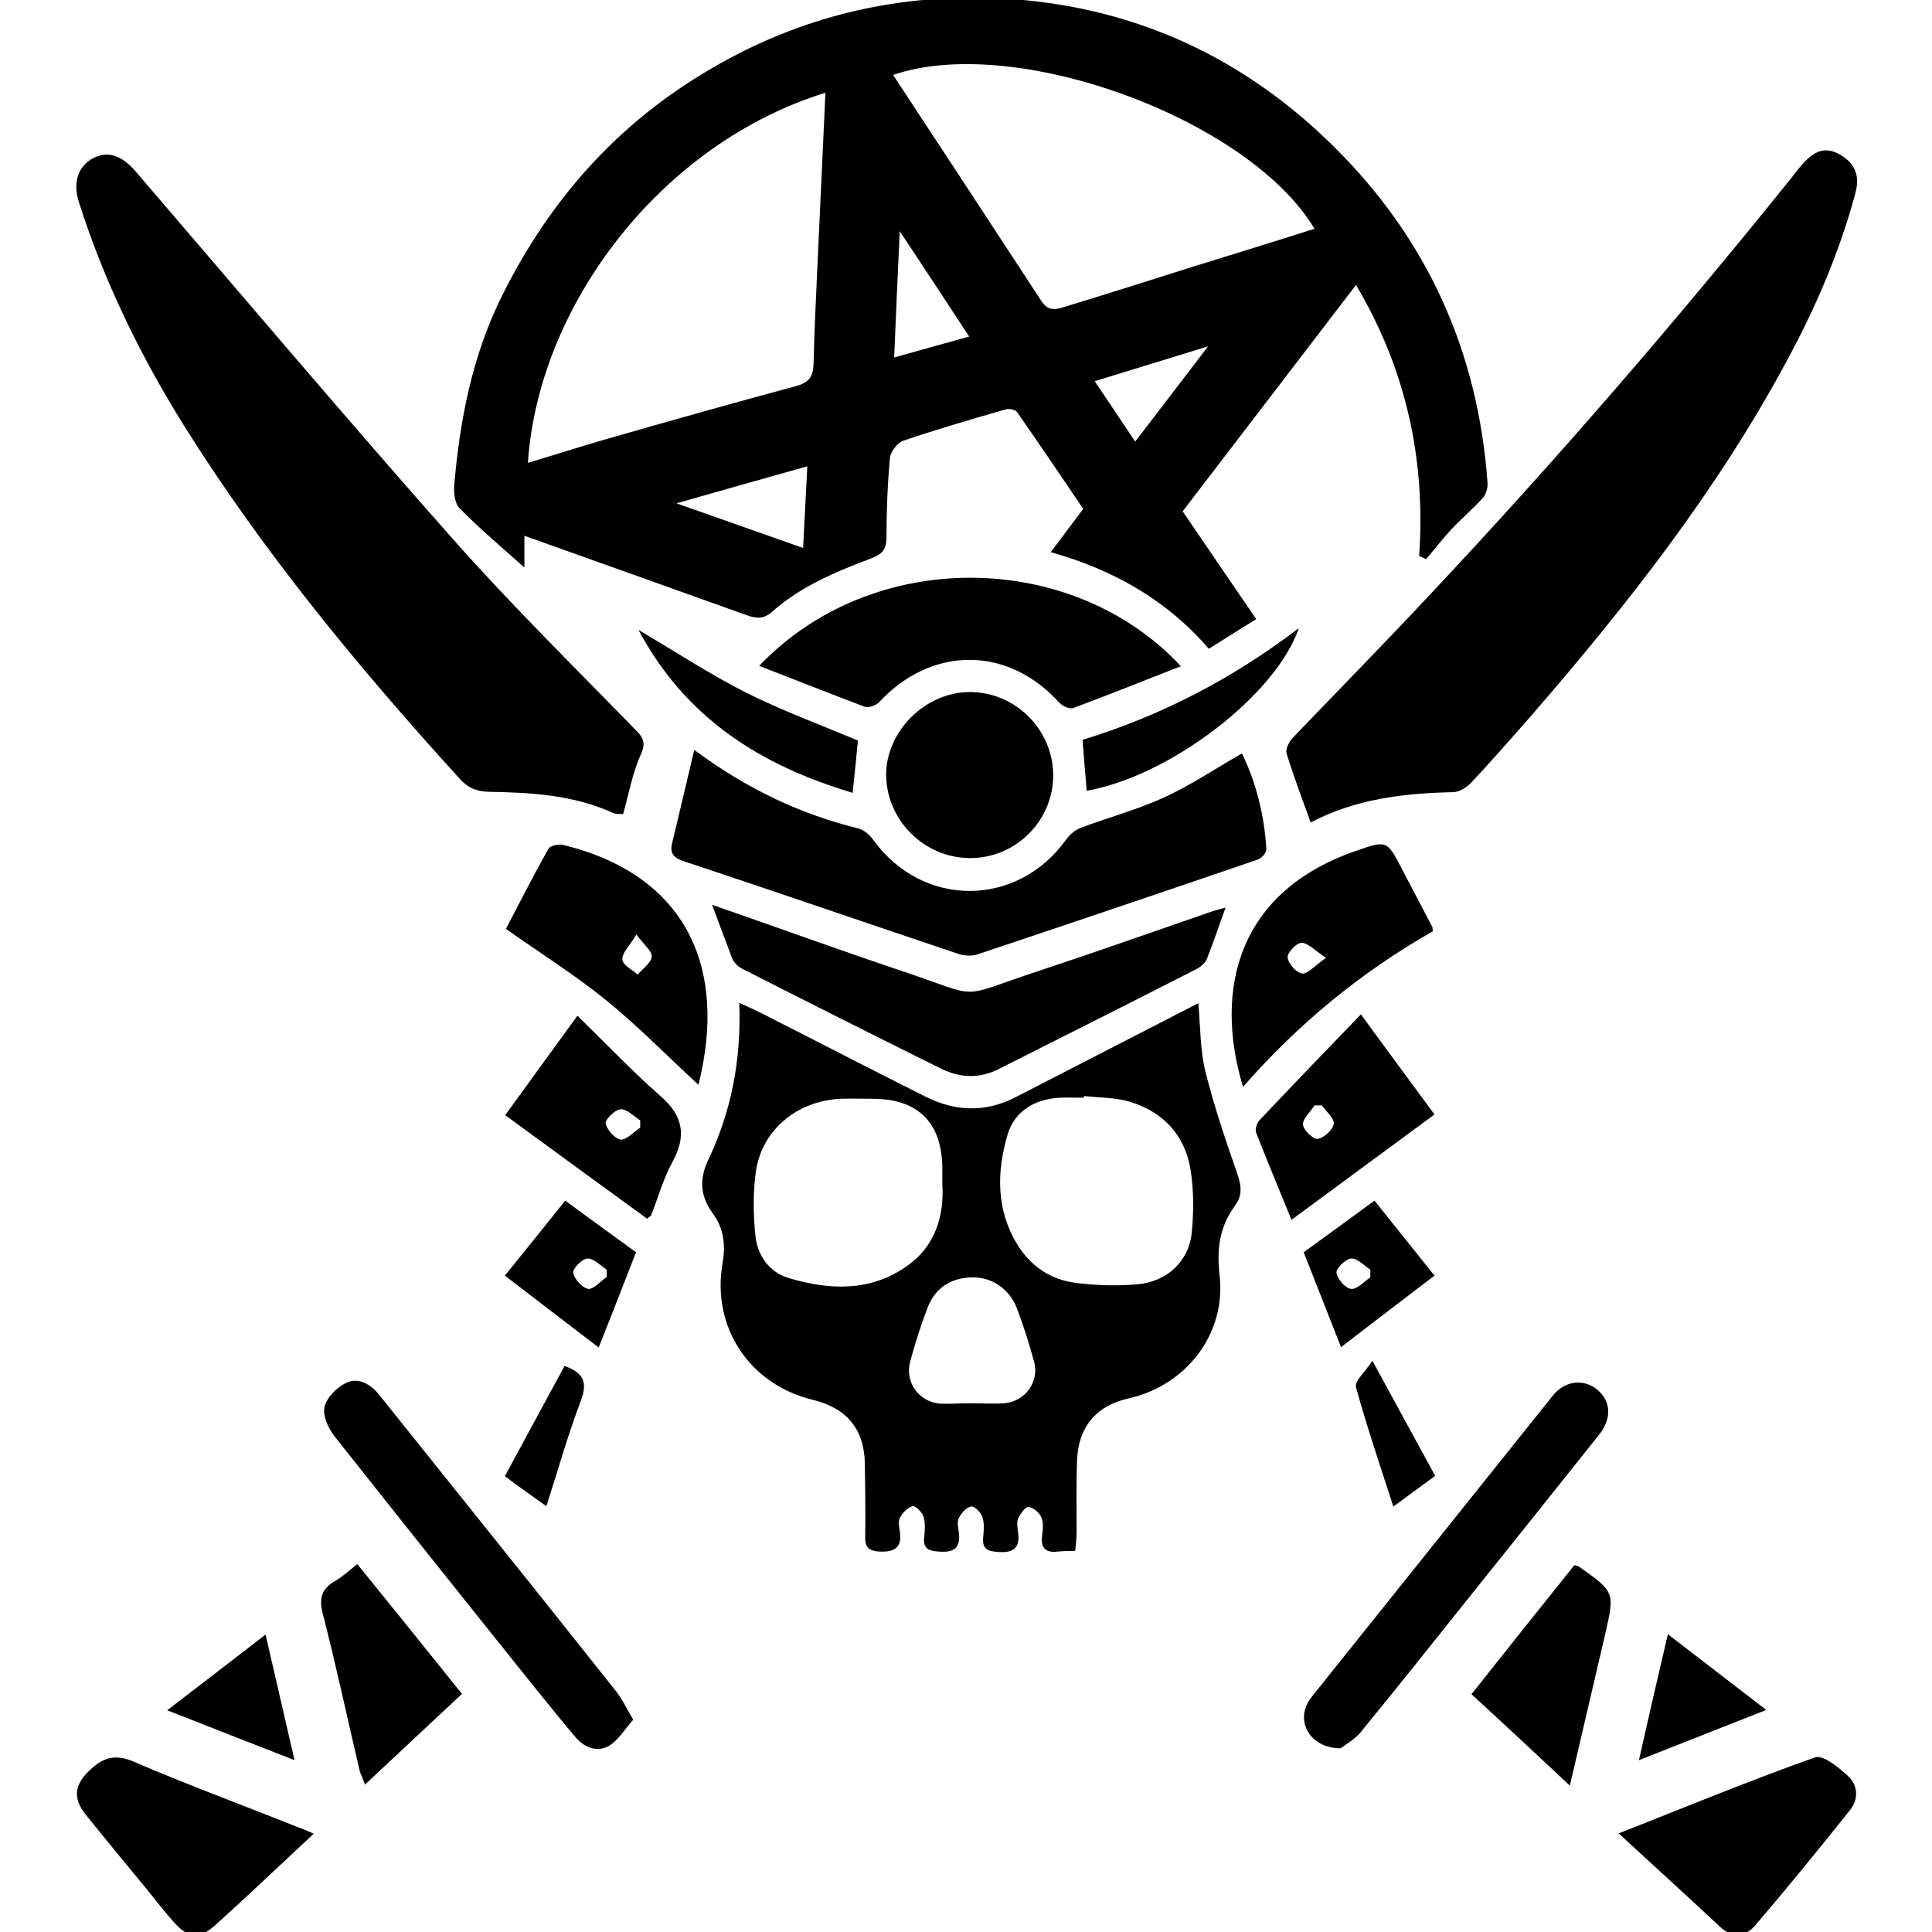
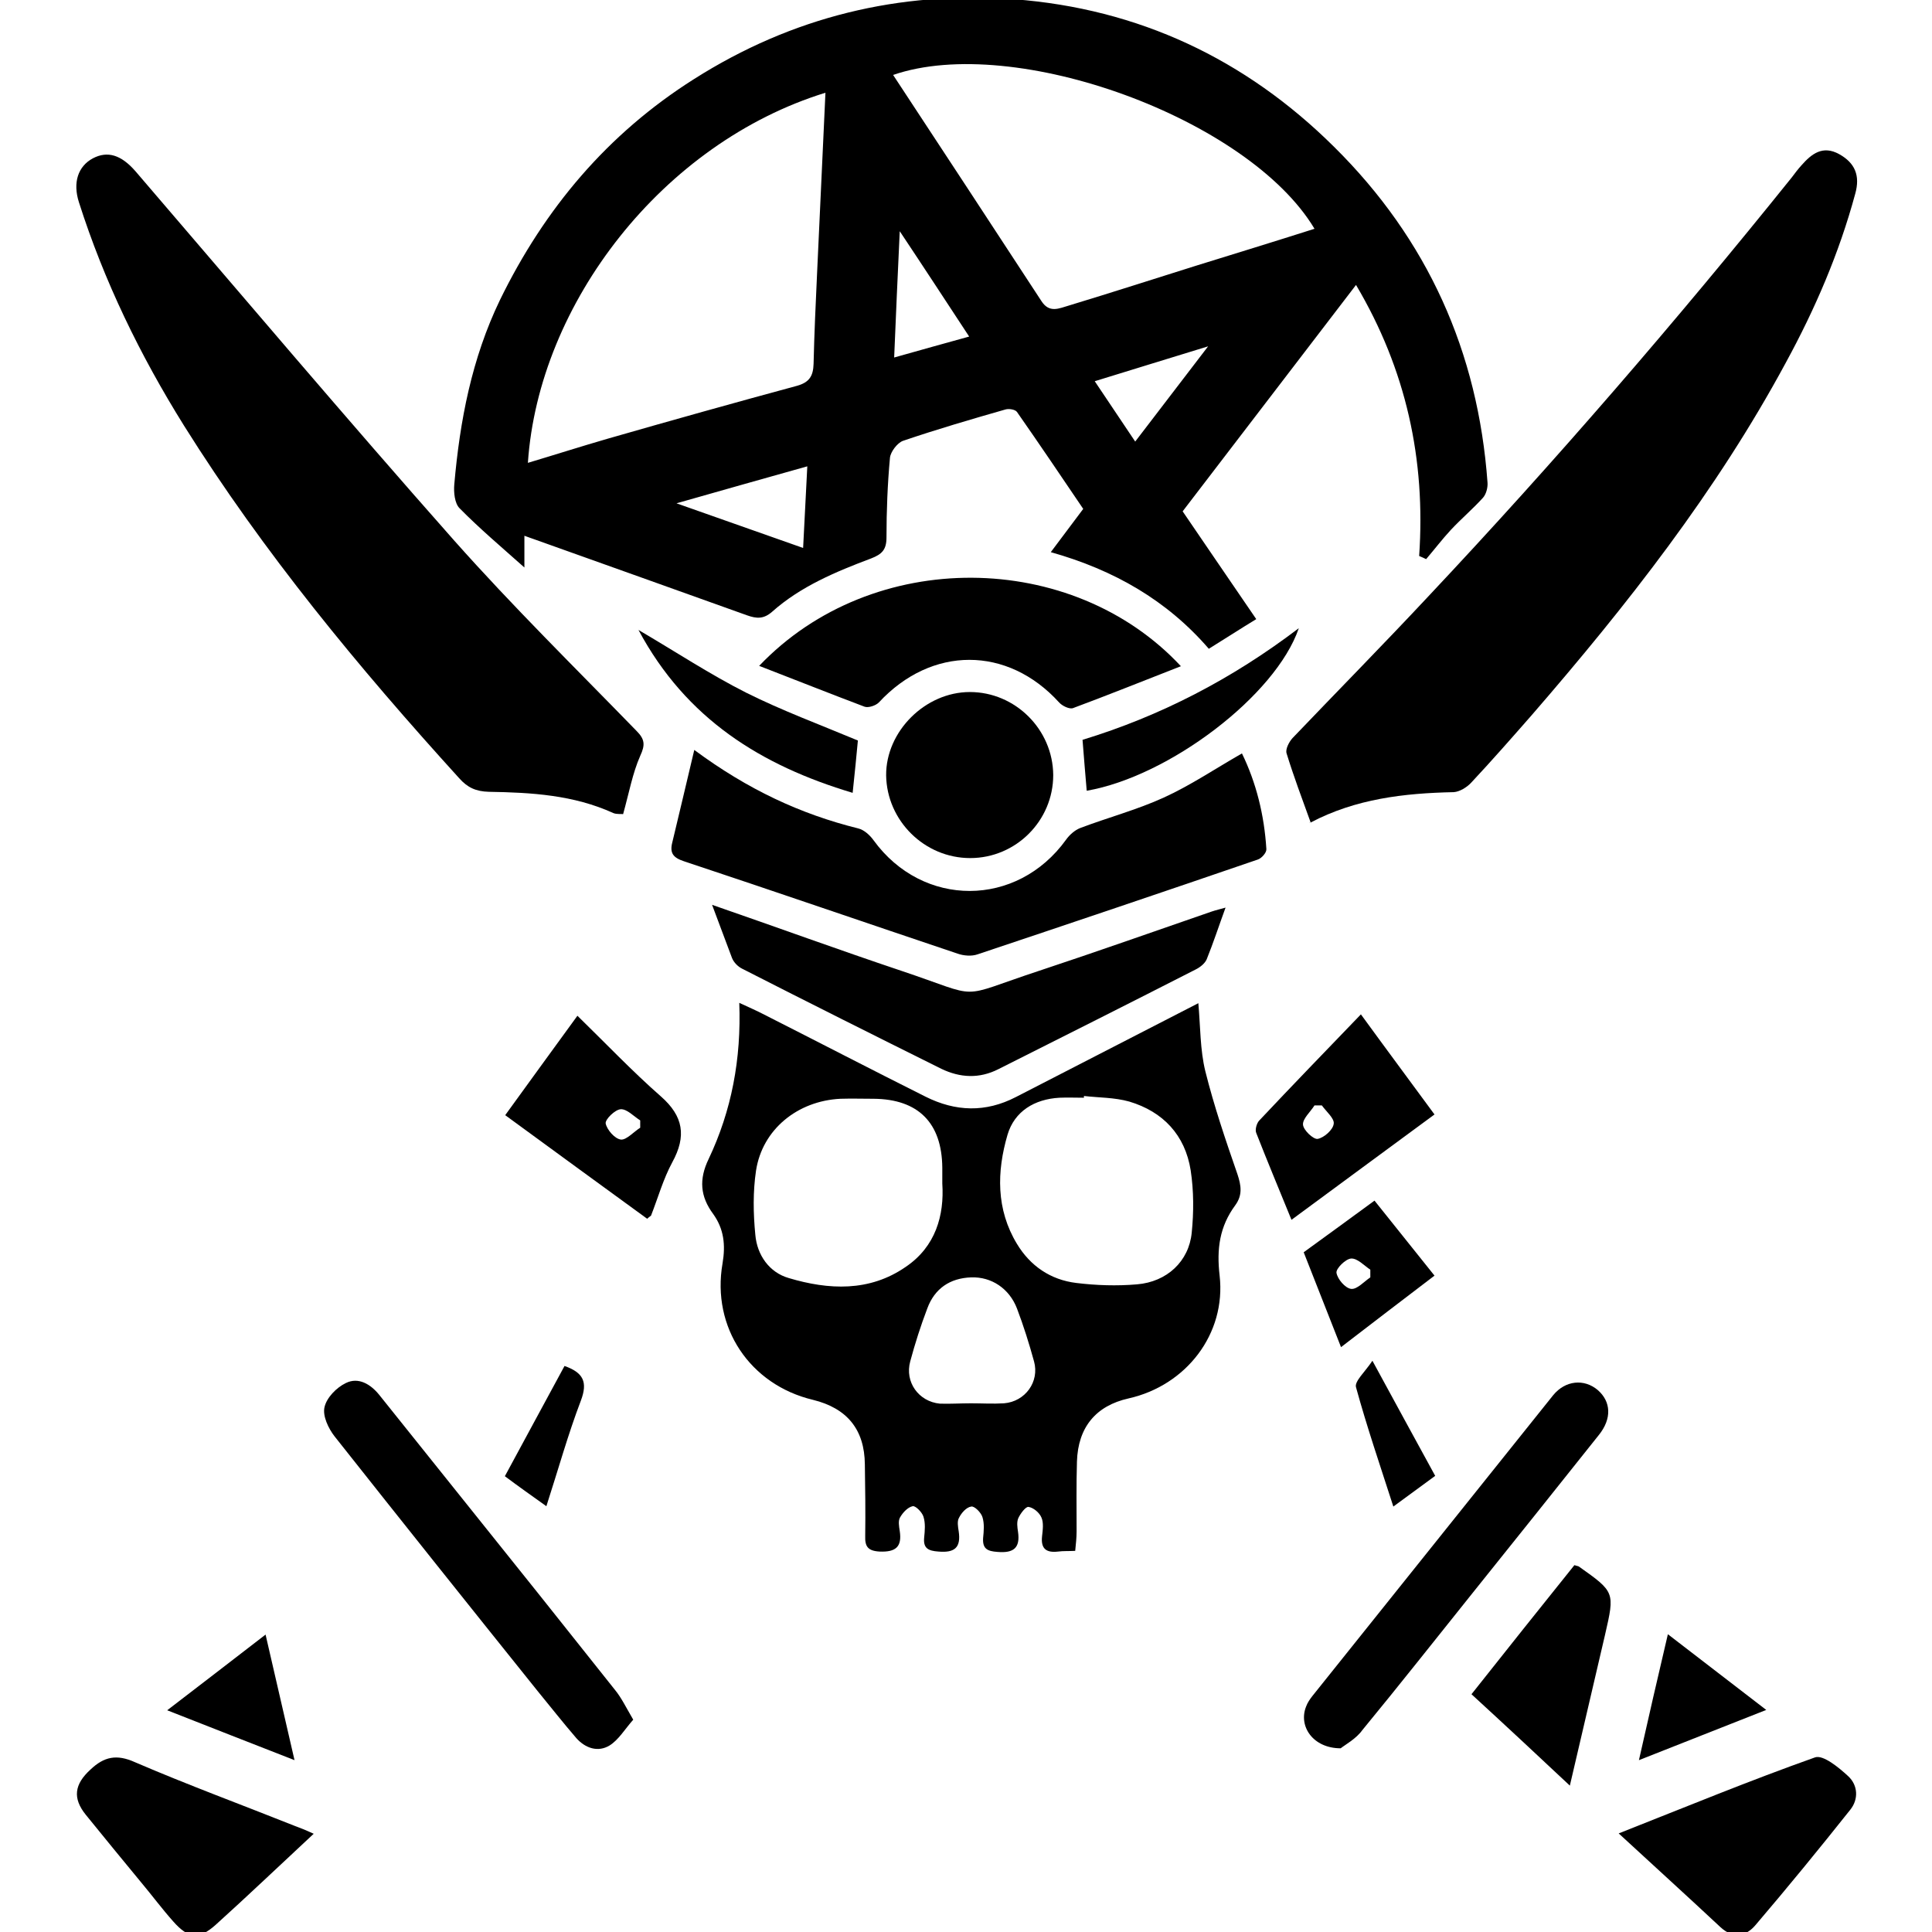
<svg xmlns="http://www.w3.org/2000/svg" width="360pt" height="360pt" viewBox="0 0 360 360">
  <defs />
  <g id="group0" transform="matrix(0.65 0 0 0.65 -79.281 -0.855)" fill="none">
    <path id="shape0" transform="translate(252.144, 0.66)" fill="#000000" d="M276.656 160.04C278.556 132.44 272.956 106.64 258.556 82.34C241.856 104.14 225.456 125.54 208.856 147.24C215.756 157.34 222.756 167.64 229.956 178.14C225.356 180.94 221.056 183.74 216.356 186.64C204.356 172.74 189.156 164.04 171.056 158.94C174.456 154.44 177.156 150.84 180.356 146.54C174.256 137.54 167.856 128.04 161.356 118.74C160.856 118.04 159.056 117.74 158.056 118.04C148.256 120.84 138.356 123.74 128.656 127.04C127.056 127.64 125.156 130.14 124.956 131.84C124.256 139.44 123.956 147.14 123.956 154.74C123.956 158.24 122.656 159.54 119.556 160.74C109.456 164.54 99.356 168.74 91.156 176.04C88.756 178.14 86.756 178.04 83.956 177.04C63.656 169.74 43.356 162.54 22.956 155.24C22.156 154.94 21.456 154.74 20.156 154.24C20.156 157.44 20.156 160.24 20.156 163.34C13.656 157.54 7.356 152.24 1.556 146.34C0.156 144.94 -0.144 141.74 0.056 139.54C1.656 121.24 5.056 103.44 13.156 86.639C25.956 60.44 43.956 39.039 68.756 23.34C96.956 5.44 127.656 -1.96 160.556 0.44C196.156 3.14 226.856 17.54 252.256 42.739C279.056 69.24 293.556 101.54 296.256 139.04C296.356 140.44 295.856 142.34 294.956 143.34C292.056 146.54 288.756 149.34 285.756 152.54C283.256 155.24 281.056 158.14 278.656 160.94C278.056 160.64 277.356 160.34 276.656 160.04ZM106.456 27.239C59.856 41.639 24.256 87.54 21.156 133.34C28.856 131.04 36.356 128.64 43.956 126.44C62.056 121.24 80.256 116.14 98.356 111.24C101.856 110.24 102.956 108.44 103.056 104.94C103.256 96.34 103.656 87.639 104.056 79.04C104.856 61.94 105.656 44.94 106.456 27.239ZM246.656 66.24C227.756 34.639 160.656 10.139 125.856 22.14C140.056 43.739 154.256 65.34 168.356 86.939C170.656 90.54 173.456 89.04 176.256 88.24C188.456 84.54 200.556 80.639 212.656 76.84C223.956 73.34 235.356 69.84 246.656 66.24ZM63.756 144.94C76.256 149.34 87.856 153.44 100.056 157.74C100.456 149.64 100.856 142.44 101.256 134.34C88.756 137.84 76.756 141.24 63.756 144.94ZM127.756 66.939C127.156 79.639 126.656 91.139 126.156 103.14C133.656 101.04 140.356 99.139 147.656 97.139C140.956 86.939 134.756 77.439 127.756 66.939ZM183.656 109.94C187.656 115.94 191.456 121.54 195.256 127.24C202.156 118.24 208.756 109.64 216.156 99.939C204.656 103.44 194.456 106.64 183.656 109.94Z" />
    <path id="shape1" transform="translate(323.271, 288.8)" fill="#000000" d="M10.629 0C13.429 1.3 15.729 2.3 17.829 3.4C33.229 11.2 48.629 19.2 64.029 26.9C72.629 31.2 81.229 31.5 89.929 27C107.229 18.1 124.529 9.2 142.229 0.1C142.829 6.9 142.729 13.5 144.229 19.6C146.729 29.6 150.029 39.3 153.429 49.1C154.529 52.4 154.929 55.1 152.829 58C148.329 64.1 147.429 70.5 148.329 78.2C150.229 94.9 138.729 109.7 122.229 113.4C112.829 115.5 107.729 121.7 107.429 131.5C107.229 138.2 107.329 144.8 107.329 151.5C107.329 153.3 107.129 155.1 106.929 157.1C105.029 157.2 103.529 157.1 102.029 157.3C98.629 157.7 97.029 156.5 97.429 152.9C97.629 151.1 97.929 149 97.229 147.5C96.629 146.1 94.929 144.7 93.529 144.5C92.729 144.4 91.229 146.4 90.629 147.7C90.129 148.8 90.329 150.3 90.529 151.6C91.229 156.3 89.229 157.8 84.629 157.4C81.729 157.2 80.329 156.5 80.529 153.4C80.729 151.4 80.929 149.3 80.329 147.4C79.929 146.1 78.029 144.2 77.129 144.4C75.729 144.6 74.329 146.2 73.629 147.6C73.029 148.6 73.329 150.2 73.529 151.5C74.229 156.2 72.329 157.7 67.729 157.3C64.829 157.1 63.329 156.4 63.629 153.3C63.829 151.3 64.029 149.2 63.429 147.3C63.029 146 61.129 144.1 60.329 144.3C58.929 144.6 57.529 146.1 56.729 147.5C56.129 148.5 56.429 150.1 56.629 151.4C57.329 156 55.429 157.5 50.829 157.3C47.429 157.1 46.629 155.8 46.729 152.8C46.829 146 46.729 139.1 46.629 132.3C46.529 122.3 41.529 116.2 31.729 113.8C13.729 109.5 2.629 93.1 5.829 74.7C6.729 69.4 6.229 64.8 3.129 60.5C-0.571 55.5 -0.971 50.6 1.829 44.8C8.429 30.9 11.229 16.1 10.629 0ZM109.429 26.7C109.429 26.9 109.429 27 109.429 27.2C107.129 27.2 104.729 27.1 102.429 27.2C95.229 27.6 89.529 31.1 87.529 37.8C84.429 48.4 84.229 59.2 90.229 69.1C94.029 75.4 99.829 79.4 107.229 80.3C112.929 81 118.829 81.2 124.629 80.7C133.229 80 139.529 74.1 140.329 65.9C140.929 60 140.929 53.9 140.029 48C138.429 37.9 132.129 31.2 122.429 28.3C118.129 27.1 113.729 27.2 109.429 26.7ZM68.829 51.8C68.829 49.6 68.829 48.5 68.829 47.3C68.729 34.4 61.929 27.6 49.129 27.5C45.929 27.5 42.829 27.4 39.629 27.5C27.329 28.1 17.229 36.3 15.429 48.1C14.529 54.1 14.629 60.4 15.229 66.5C15.729 72.3 19.229 77.3 24.829 78.9C36.229 82.3 47.929 82.9 58.329 75.7C66.929 69.9 69.429 60.9 68.829 51.8ZM77.029 114.8C80.229 114.8 83.329 115 86.529 114.8C92.629 114.3 96.729 108.6 95.129 102.8C93.729 97.7 92.129 92.6 90.229 87.6C88.029 81.9 82.929 78.5 77.129 78.7C71.029 78.9 66.629 81.9 64.529 87.6C62.629 92.6 61.029 97.6 59.629 102.8C58.029 108.7 62.029 114.3 68.129 114.9C71.029 115 74.029 114.8 77.029 114.8Z" />
    <path id="shape2" transform="translate(490.716, 44.42)" fill="#000000" d="M6.984 192.68C4.484 185.78 2.084 179.38 0.084 172.88C-0.316 171.68 0.784 169.58 1.784 168.48C14.784 154.88 27.984 141.48 40.784 127.78C77.084 89.18 111.684 49.08 144.884 7.78C145.784 6.58 146.684 5.38 147.684 4.28C150.584 0.98 153.784 -1.52 158.484 1.08C162.984 3.58 164.584 7.18 163.084 12.48C158.484 29.48 151.584 45.48 143.184 60.88C123.284 97.78 97.584 130.48 70.284 161.98C64.584 168.48 58.884 174.98 52.984 181.28C51.784 182.58 49.684 183.88 47.984 183.98C33.784 184.28 19.884 185.88 6.984 192.68C6.684 192.78 6.284 192.58 6.984 192.68Z" />
    <path id="shape3" transform="translate(143.853, 45.636)" fill="#000000" d="M156.747 189.064C156.147 188.964 154.947 189.164 153.947 188.764C142.547 183.564 130.447 182.864 118.247 182.664C114.547 182.564 112.147 181.464 109.747 178.764C80.947 147.064 53.647 114.064 30.847 77.664C18.247 57.464 7.947 36.264 0.747 13.664C-1.053 8.064 0.447 3.364 4.747 1.064C8.947 -1.136 12.847 0.064 16.947 4.764C47.347 40.164 77.447 75.764 108.347 110.664C125.047 129.464 143.047 147.164 160.547 165.164C162.947 167.564 163.147 169.164 161.647 172.364C159.447 177.364 158.447 182.964 156.747 189.064Z" />
    <path id="shape4" transform="translate(314.447, 216.3)" fill="#000000" d="M6.553 0C21.953 11.4 37.053 18.4 53.553 22.5C55.253 22.9 56.953 24.5 57.953 25.9C72.053 45.3 99.053 45.3 113.153 25.7C114.153 24.3 115.653 23 117.153 22.4C125.053 19.4 133.353 17.2 141.053 13.7C148.753 10.2 155.853 5.4 163.553 1C167.653 9.4 169.953 18.7 170.553 28.4C170.653 29.4 169.253 31 168.153 31.4C141.353 40.6 114.653 49.6 87.753 58.6C86.053 59.2 83.753 59 82.053 58.4C55.853 49.6 29.753 40.6 3.553 31.9C0.553 30.9 -0.547 29.6 0.253 26.5C2.253 18.2 4.253 9.7 6.553 0Z" />
    <path id="shape5" transform="translate(326.1, 260.7)" fill="#000000" d="M0 0C18.5 6.4 36.3 12.9 54.2 18.9C78.1 26.9 69.5 26.9 93.8 18.9C110.4 13.4 126.8 7.6 143.3 1.9C144.5 1.5 145.8 1.2 147.2 0.8C145.3 6 143.7 10.9 141.8 15.6C141.3 16.8 139.9 17.9 138.7 18.5C119.9 28.1 101 37.6 82.1 47.1C76.6 49.9 71.1 49.6 65.7 47C46.6 37.5 27.6 28 8.6 18.3C7.4 17.7 6.2 16.5 5.7 15.2C3.9 10.4 2.1 5.6 0 0Z" />
    <path id="shape6" transform="translate(339.6, 166.936)" fill="#000000" d="M0 25.264C32.5 -8.836 89.8 -8.036 120.9 25.364C110.4 29.464 100.2 33.564 90 37.364C89 37.764 86.9 36.764 86 35.764C71.2 19.464 49.4 19.464 34.3 35.764C33.4 36.664 31.3 37.364 30.2 36.964C20.4 33.264 10.6 29.364 0 25.264Z" />
    <path id="shape7" transform="translate(214.877, 397.136)" fill="#000000" d="M88.623 97.164C86.223 99.864 84.423 102.964 81.823 104.564C78.523 106.564 74.923 105.364 72.323 102.464C68.523 98.064 64.923 93.464 61.223 88.964C41.723 64.664 22.323 40.364 3.023 15.964C1.223 13.664 -0.477 10.064 0.123 7.564C0.723 4.864 3.523 1.964 6.223 0.664C9.823 -1.136 13.323 0.964 15.823 4.064C23.723 13.964 31.623 23.764 39.523 33.664C54.223 51.964 68.823 70.264 83.423 88.664C85.223 90.864 86.523 93.564 88.623 97.164Z" />
    <path id="shape8" transform="translate(495.782, 397.651)" fill="#000000" d="M10.518 104.849C2.618 104.849 -1.682 98.549 0.618 92.849C1.018 91.749 1.718 90.749 2.418 89.849C25.418 61.149 48.418 32.349 71.418 3.649C74.918 -0.651 80.318 -1.151 84.218 2.149C88.018 5.449 88.318 10.349 84.518 15.049C72.518 30.149 60.418 45.249 48.318 60.349C37.818 73.449 27.418 86.649 16.718 99.649C14.918 102.149 11.918 103.749 10.518 104.849Z" />
-     <path id="shape9" transform="translate(267, 243.461)" fill="#000000" d="M55.2 68.839C46.2 60.539 37.9 52.039 28.8 44.639C19.8 37.339 9.9 31.139 0 24.139C3.9 16.639 7.9 8.839 12.2 1.139C12.7 0.239 15.3 -0.261 16.7 0.139C47.9 7.839 62.2 30.239 56.6 62.239C56.2 64.539 55.7 66.739 55.2 68.839ZM37.4 25.739C35.4 29.139 33.2 31.039 33.4 32.939C33.5 34.539 36.2 35.839 37.8 37.239C39.2 35.539 41.6 33.939 41.8 32.139C42 30.639 39.7 28.839 37.4 25.739Z" />
-     <path id="shape10" transform="translate(475.048, 243.35)" fill="#000000" d="M57.652 24.95C37.252 36.55 19.052 51.45 3.252 69.55C-5.348 40.85 2.352 13.45 35.452 1.95C44.552 -1.25 44.552 -1.15 48.852 7.15C51.752 12.65 54.552 18.05 57.452 23.55C57.652 23.65 57.552 24.05 57.652 24.95ZM27.052 32.55C23.752 30.35 21.852 28.25 20.052 28.25C18.552 28.25 15.852 31.15 16.052 32.45C16.252 34.25 18.552 36.85 20.252 37.05C21.852 37.15 23.752 34.85 27.052 32.55Z" />
    <path id="shape11" transform="translate(144.023, 505.134)" fill="#000000" d="M67.877 21.866C57.977 31.066 48.977 39.666 39.777 47.966C34.977 52.266 31.977 51.966 27.577 46.966C24.377 43.366 21.477 39.466 18.377 35.766C13.077 29.366 7.777 22.866 2.577 16.466C-1.323 11.666 -0.723 7.666 3.877 3.466C7.777 -0.234 11.377 -1.034 16.677 1.366C31.777 7.866 47.277 13.566 62.577 19.666C63.977 20.166 65.477 20.766 67.877 21.866Z" />
    <path id="shape12" transform="translate(586, 504.989)" fill="#000000" d="M0 21.911C19.5 14.211 37.7 6.711 56.3 0.111C58.6 -0.689 63.1 3.011 65.8 5.511C68.6 8.111 68.8 12.111 66.4 15.111C57.5 26.311 48.5 37.311 39.2 48.211C36.4 51.511 32.8 52.111 29.2 48.811C19.9 40.111 10.3 31.411 0 21.911Z" />
    <path id="shape13" transform="translate(375.999, 199.7)" fill="#000000" d="M24.101 47.6C11.001 47.6 0.201 36.9 0.001 23.9C-0.099 11.3 11.201 0 24.001 0C37.001 0 47.801 10.7 47.901 23.8C47.901 36.9 37.201 47.6 24.101 47.6Z" />
    <path id="shape14" transform="translate(266.8, 292.5)" fill="#000000" d="M40.7 58.2C27.4 48.5 13.9 38.7 0 28.5C6.7 19.2 13.3 10.2 20.7 0C28.9 8 36.4 15.9 44.6 23.1C51.1 28.8 52 34.5 47.9 42C45.3 46.8 43.8 52.2 41.8 57.3C41.6 57.5 41.2 57.7 40.7 58.2ZM38.7 32.1C38.7 31.4 38.7 30.7 38.7 30C36.8 28.8 34.9 26.7 33.1 26.8C31.5 26.9 28.6 29.7 28.8 30.9C29.2 32.7 31.4 35.3 33.2 35.5C34.8 35.6 36.8 33.3 38.7 32.1Z" />
    <path id="shape15" transform="translate(481.958, 292.1)" fill="#000000" d="M10.242 58.9C6.742 50.3 3.342 42.2 0.142 34C-0.258 33.1 0.242 31.3 0.942 30.5C10.342 20.5 19.942 10.6 30.142 0C37.642 10.3 44.342 19.3 51.242 28.7C37.542 38.8 24.042 48.7 10.242 58.9ZM18.942 26.1C18.242 26.1 17.542 26.1 16.842 26.1C15.642 28 13.442 29.9 13.542 31.6C13.642 33.2 16.542 35.9 17.742 35.7C19.542 35.4 22.142 33.1 22.342 31.4C22.642 29.9 20.242 27.9 18.942 26.1Z" />
-     <path id="shape16" transform="translate(214.021, 449.7)" fill="#000000" d="M40.379 37.2C30.979 46 22.079 54.3 12.579 63.2C11.979 61.4 11.279 60.2 10.979 58.9C7.479 44 4.279 29 0.479 14.2C-0.721 9.6 0.279 7 4.079 4.8C6.179 3.6 8.079 1.8 10.379 0C20.379 12.3 30.179 24.5 40.379 37.2Z" />
    <path id="shape17" transform="translate(543.8, 450)" fill="#000000" d="M29.5 0C30.5 0.3 30.7 0.3 30.8 0.4C41.1 7.7 41.1 7.7 38.3 19.9C35 34 31.7 48.1 28.2 63.2C18.6 54.2 9.6 45.8 0 37C9.9 24.5 19.7 12.2 29.5 0Z" />
    <path id="shape18" transform="translate(305, 181.9)" fill="#000000" d="M0 0C10.9 6.4 20.6 12.8 30.9 18C41.1 23.1 51.9 27.1 62.9 31.7C62.5 36.1 62 41 61.4 46.7C35.3 38.9 13.7 25.6 0 0Z" />
    <path id="shape19" transform="translate(432.3, 181.4)" fill="#000000" d="M62 0C55.4 19.3 24.8 42.5 1.2 46.6C0.8 41.9 0.4 37.2 0 32C22.3 25.2 42.8 14.6 62 0Z" />
-     <path id="shape20" transform="translate(266.7, 345.5)" fill="#000000" d="M0 21.5C5.9 14.2 11.4 7.4 17.3 0C24.1 5 30.7 9.8 37.6 14.8C34.1 23.9 30.6 32.7 26.9 42.1C17.9 35.2 9.2 28.6 0 21.5ZM29.2 21.9C29.2 21.2 29.2 20.5 29.2 19.8C27.4 18.6 25.4 16.5 23.7 16.6C22.1 16.7 19.4 19.5 19.6 20.7C19.9 22.5 22.2 25 23.9 25.3C25.4 25.5 27.4 23.1 29.2 21.9Z" />
    <path id="shape21" transform="translate(495.7, 345.5)" fill="#000000" d="M0 14.8C6.8 9.9 13.3 5.1 20.3 0C26 7.1 31.6 14.1 37.5 21.5C28.6 28.3 19.9 34.9 10.7 42C7.1 32.8 3.6 23.9 0 14.8ZM19.1 22C19.1 21.3 19.1 20.6 19.1 19.8C17.3 18.6 15.4 16.5 13.6 16.6C12 16.7 9.2 19.5 9.4 20.7C9.7 22.5 11.9 25.1 13.6 25.3C15.3 25.5 17.3 23.2 19.1 22Z" />
    <path id="shape22" transform="translate(169.9, 469.9)" fill="#000000" d="M0 21.7C9.8 14.2 18.6 7.4 28.2 0C31 12.1 33.6 23.4 36.5 36C23.9 31.1 12.5 26.6 0 21.7Z" />
    <path id="shape23" transform="translate(591.8, 469.8)" fill="#000000" d="M8.3 0C17.8 7.3 26.6 14.1 36.5 21.7C24 26.6 12.5 31.2 0 36.1C2.8 23.7 5.4 12.3 8.3 0Z" />
    <path id="shape24" transform="translate(510.646, 391.4)" fill="#000000" d="M22.754 33C18.654 36 14.954 38.7 10.754 41.8C6.954 30 3.154 18.9 0.054 7.6C-0.446 5.9 2.654 3.2 4.754 0C11.154 11.8 16.854 22.2 22.754 33Z" />
    <path id="shape25" transform="translate(266.7, 392.9)" fill="#000000" d="M11.9 40.2C7.7 37.2 4 34.6 0 31.6C5.8 20.8 11.5 10.4 17.1 0C22.5 1.9 23.8 4.6 21.8 9.9C18.1 19.6 15.3 29.7 11.9 40.2Z" />
  </g>
</svg>